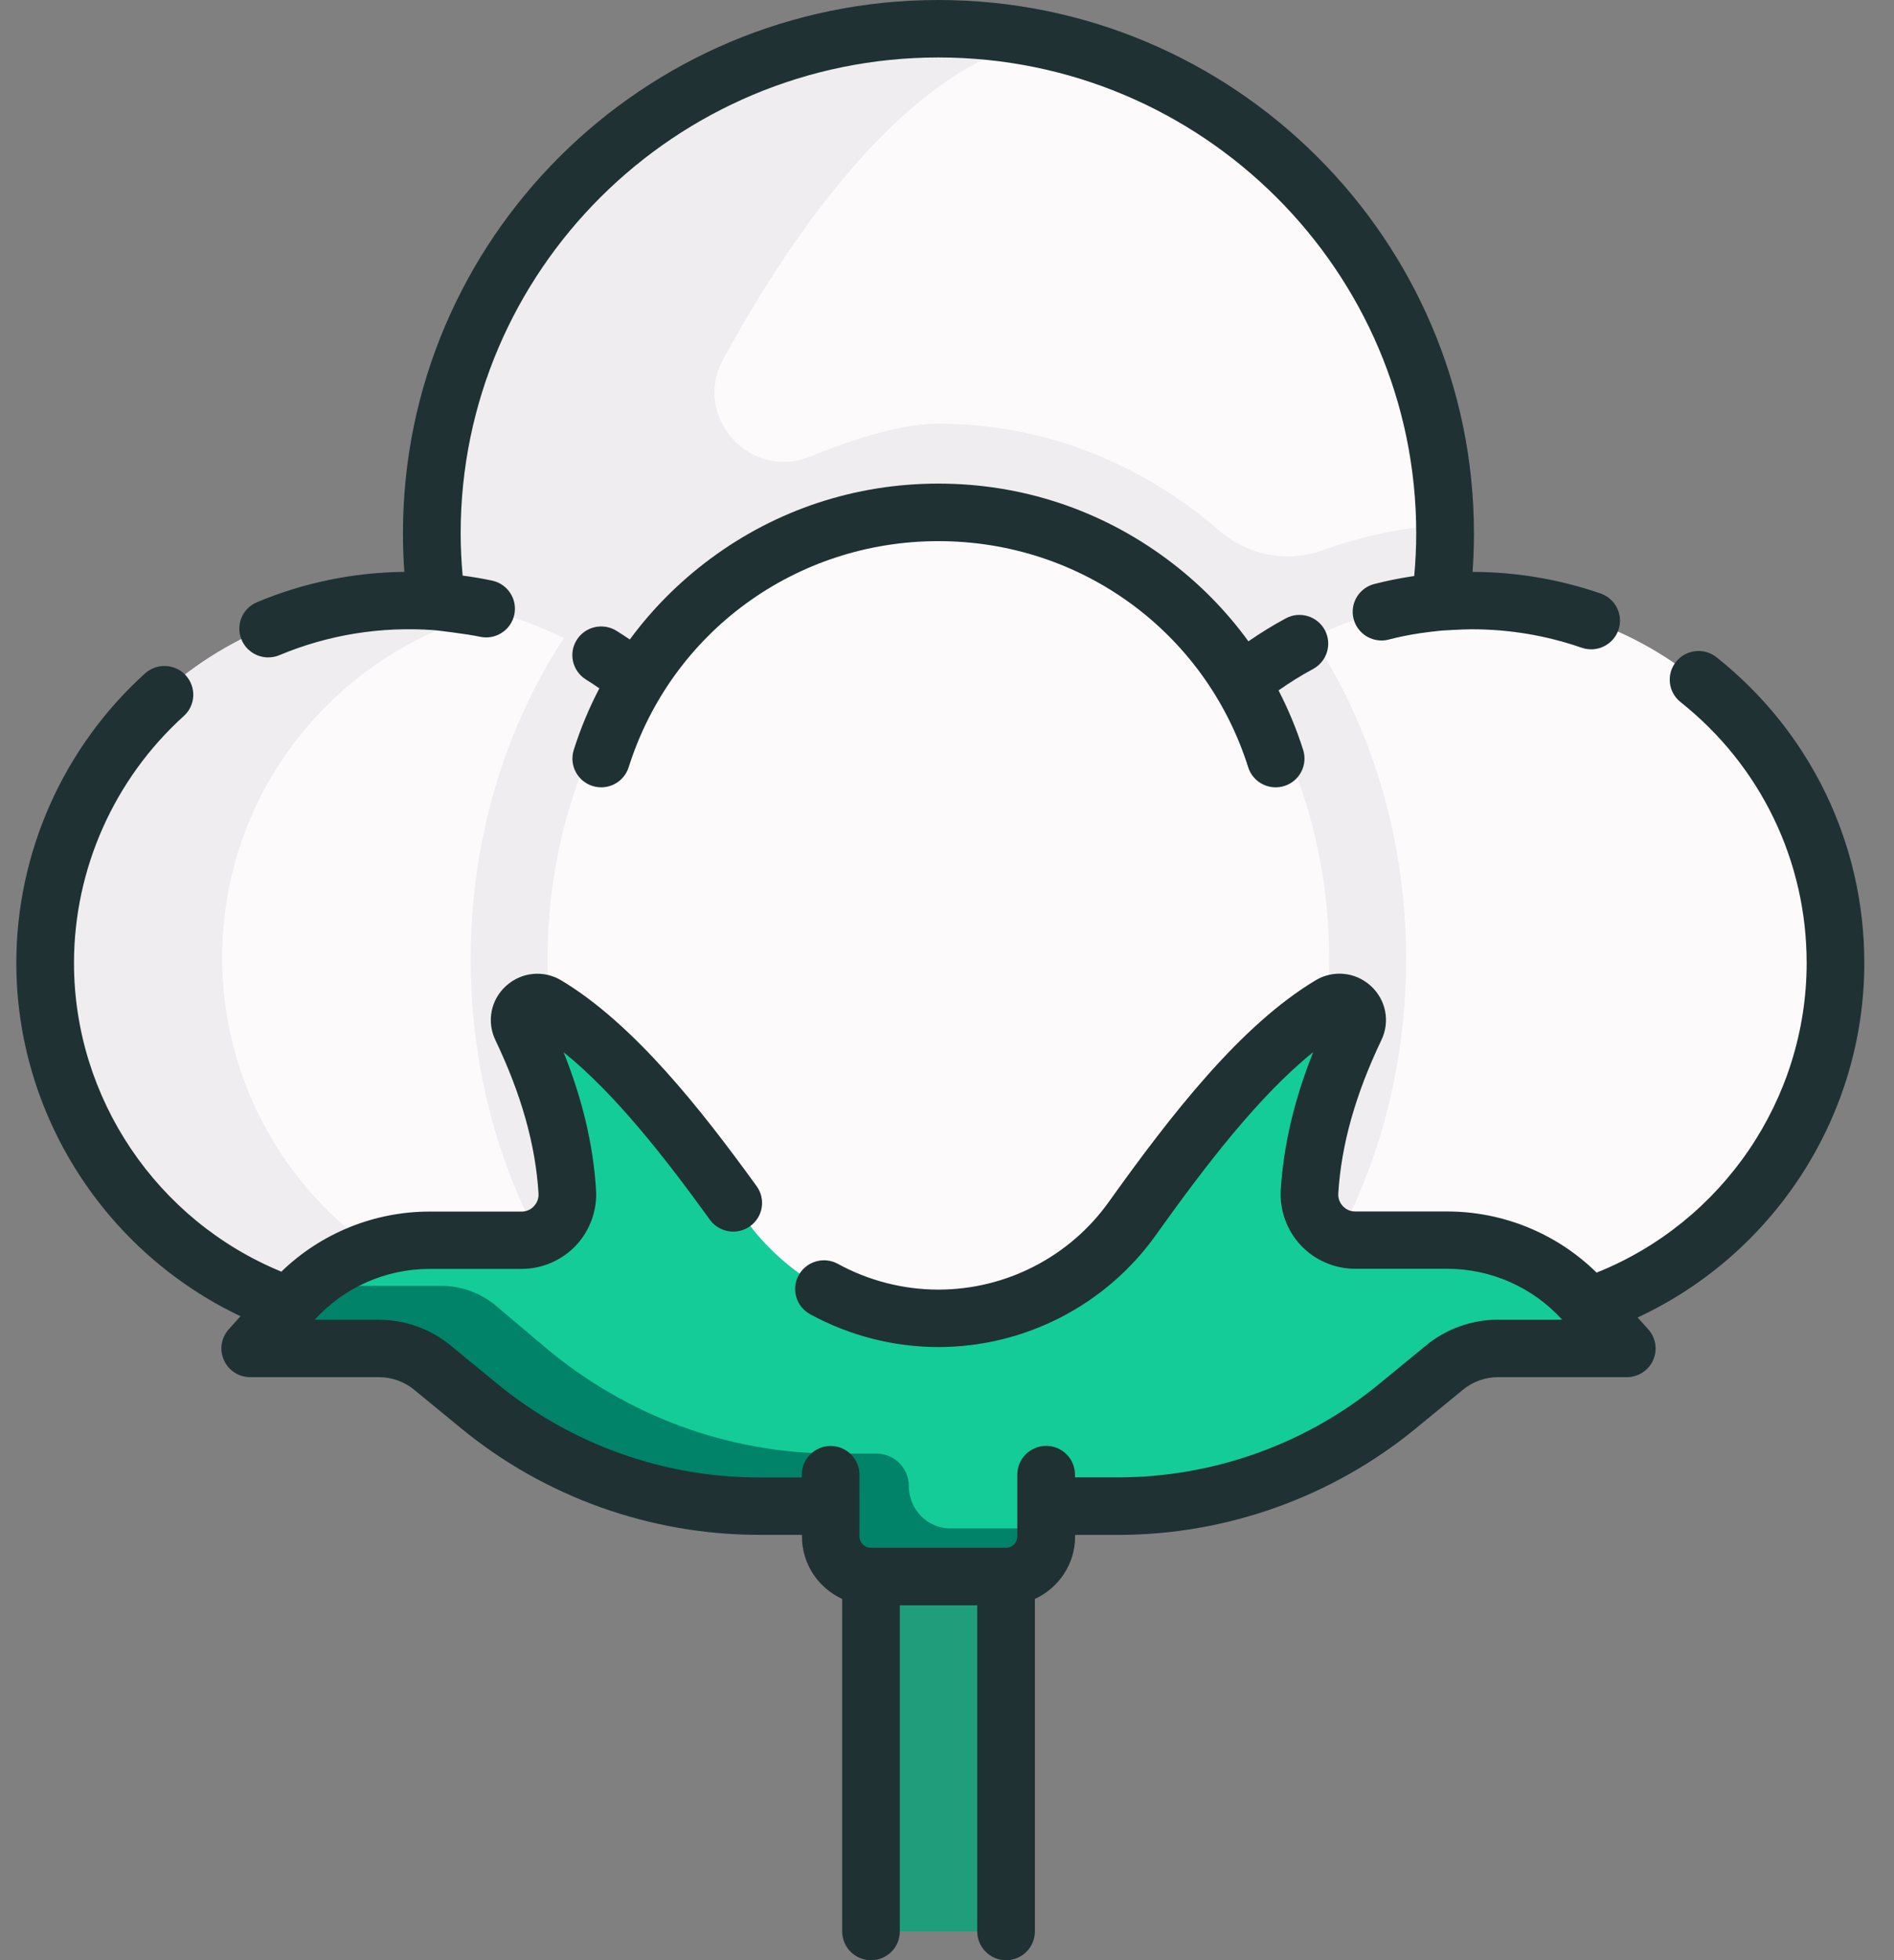
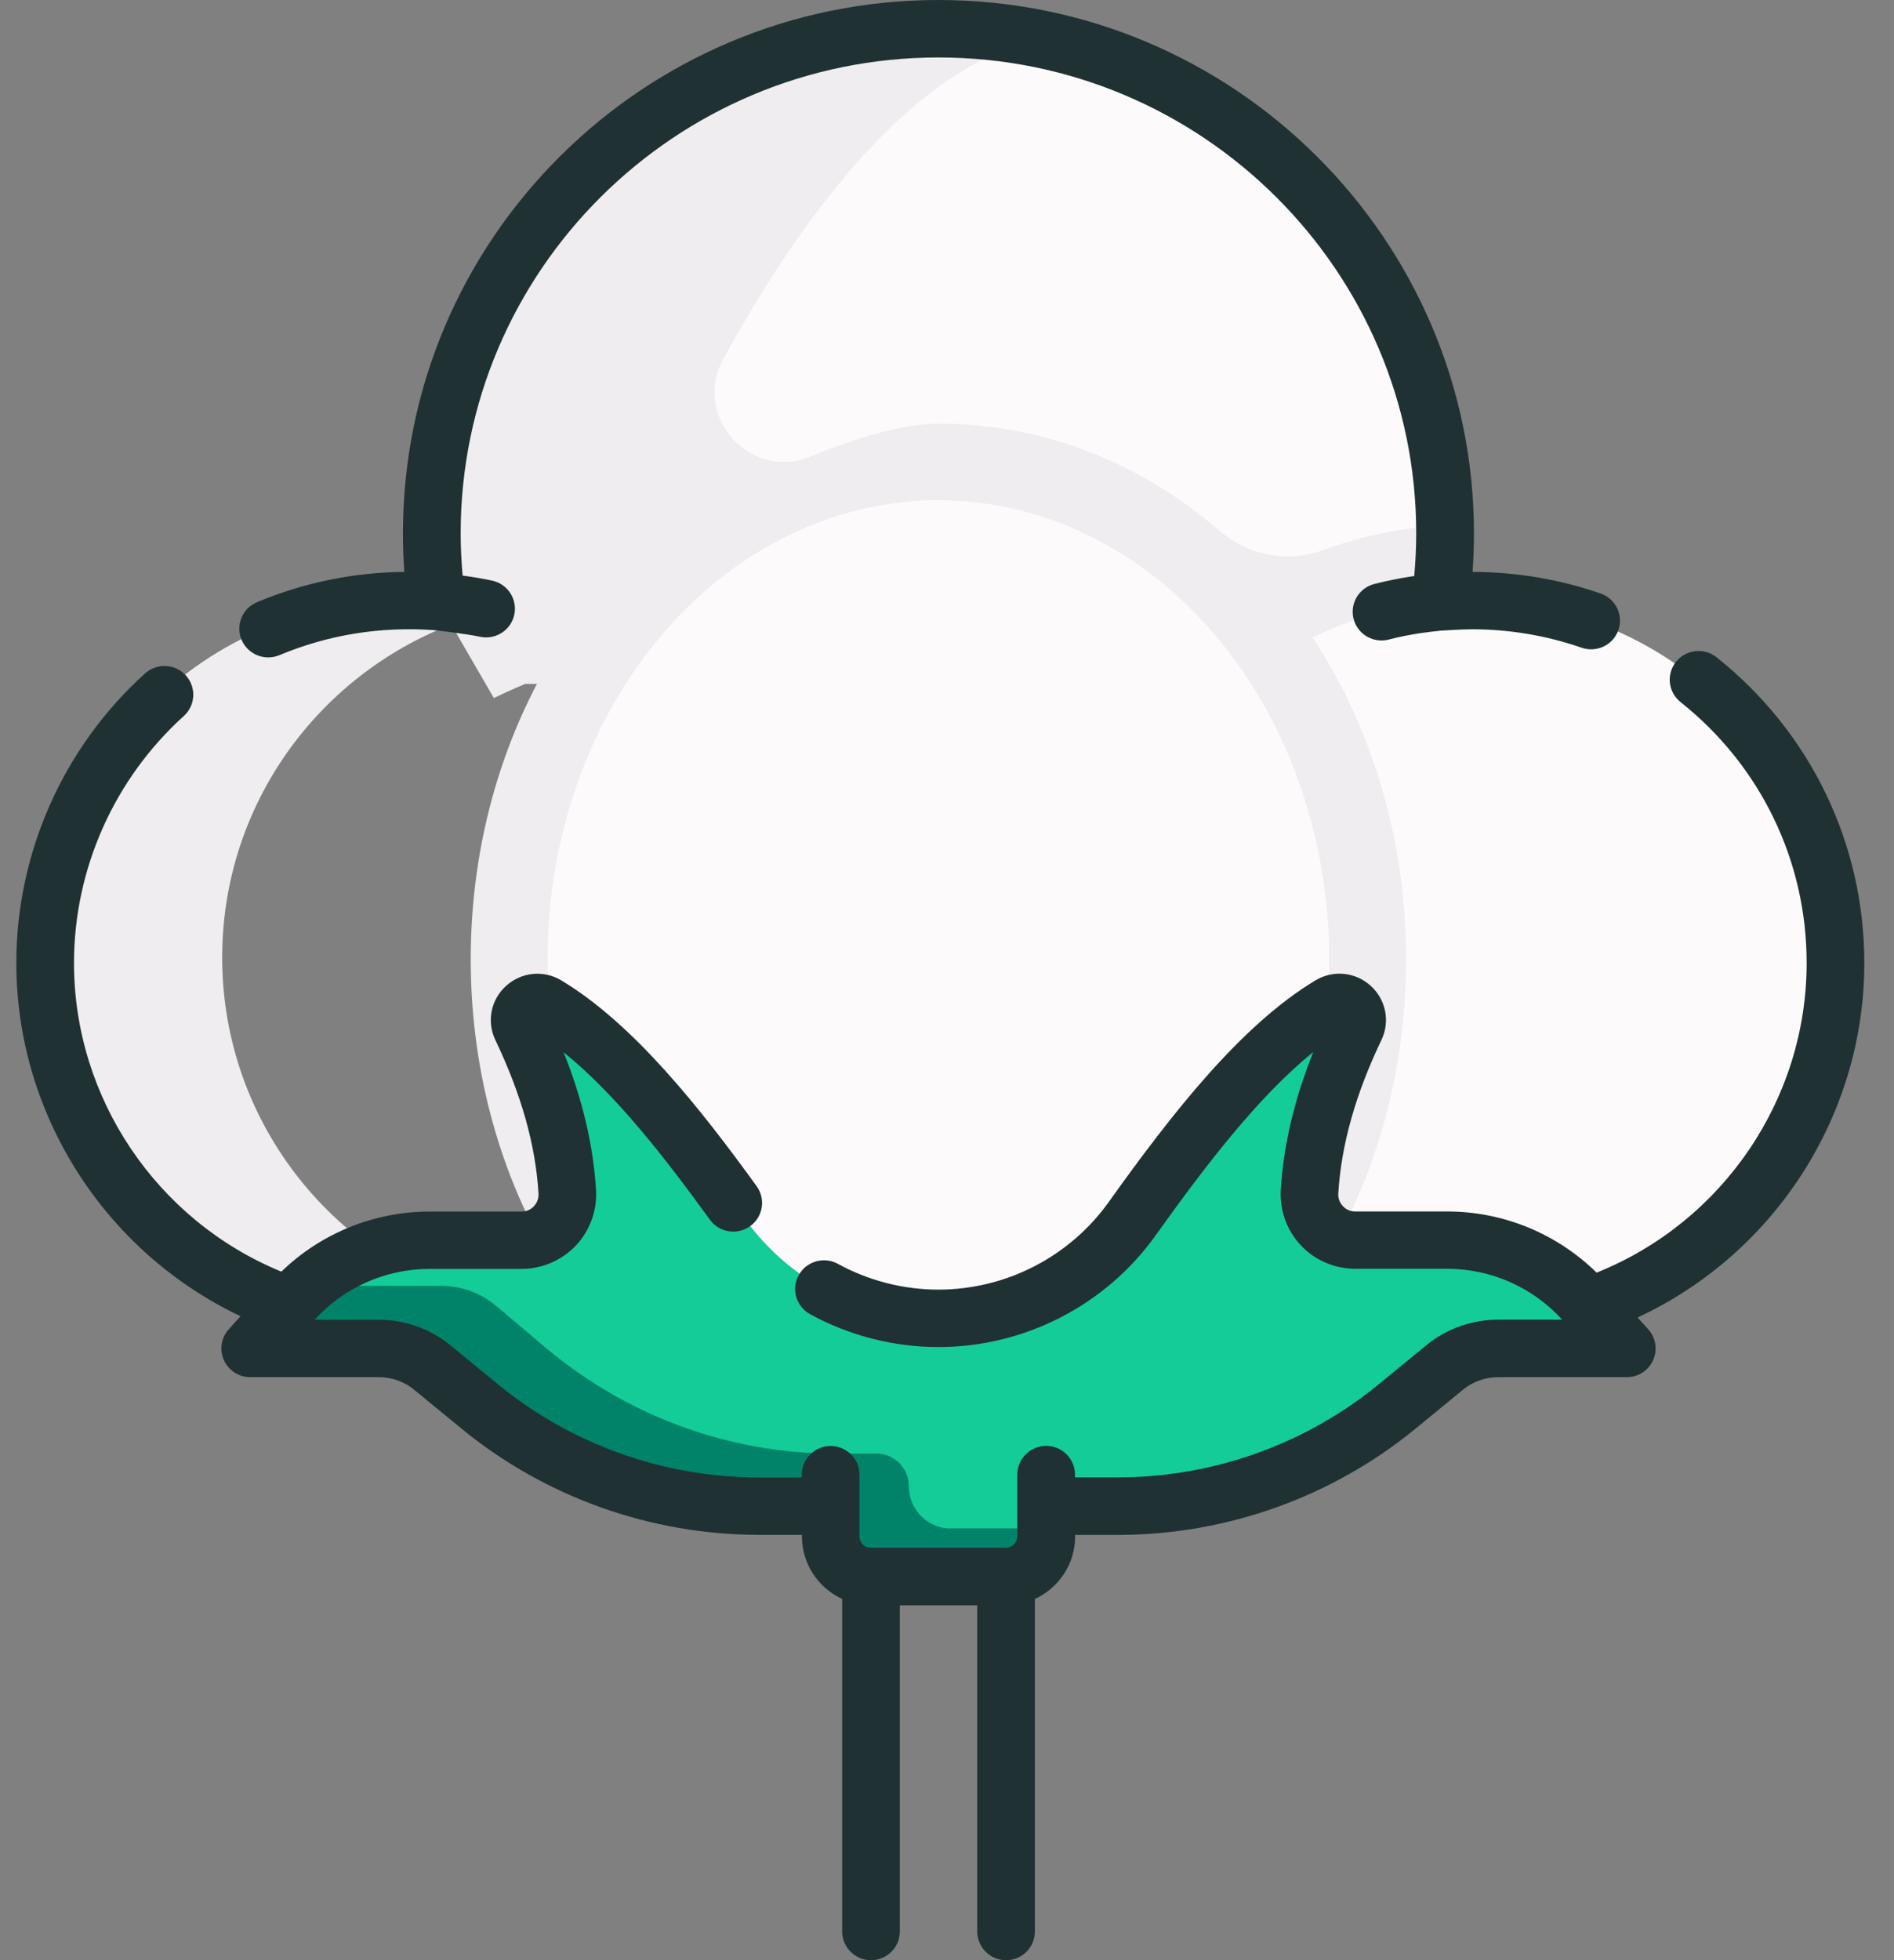
<svg xmlns="http://www.w3.org/2000/svg" width="58" height="60" viewBox="0 0 58 60" fill="none">
  <rect x="0" y="0" width="58" height="60" fill="#808080" stroke="none" />
-   <path d="M29.764 59.122H27.709C27.135 59.122 26.669 58.658 26.669 58.084V43.413H30.805V58.084C30.805 58.658 30.338 59.122 29.764 59.122Z" fill="#209E7B" />
  <path d="M23.95 23.164H35.05L44.107 18.424C44.201 17.738 44.25 17.034 44.25 16.322C44.25 7.792 37.304 0.878 28.736 0.878C20.167 0.878 13.222 7.792 13.222 16.322C13.222 17.031 13.27 17.73 13.365 18.414L23.95 23.164Z" fill="#FDFAFB" />
  <path d="M44.25 16.322C44.25 16.236 44.248 16.15 44.247 16.066C42.933 16.145 41.669 16.416 40.484 16.849C39.406 17.242 38.204 16.988 37.334 16.239C34.873 14.116 31.889 12.969 28.737 12.969C27.639 12.969 26.212 13.405 24.81 13.975C22.963 14.728 21.191 12.742 22.145 10.997C24.371 6.927 27.836 2.02 31.877 1.195C30.863 0.988 29.813 0.878 28.737 0.878C20.169 0.878 13.223 7.792 13.223 16.322C13.223 16.998 13.27 17.664 13.355 18.317L15.123 21.366C15.711 21.084 16.085 20.934 16.085 20.934H42.592L44.126 18.424C44.12 18.424 44.115 18.424 44.109 18.425C44.201 17.738 44.25 17.034 44.25 16.322Z" fill="#EFEDEF" />
  <path d="M56.042 29.309C56.042 35.345 51.128 40.236 45.065 40.236C39.003 40.236 34.088 35.344 34.088 29.309C34.088 23.275 39.003 18.383 45.065 18.383C51.126 18.383 56.042 23.275 56.042 29.309Z" fill="#FDFAFB" />
-   <path d="M23.336 29.309C23.336 35.345 18.422 40.236 12.36 40.236C6.298 40.236 1.384 35.344 1.384 29.309C1.384 23.275 6.298 18.383 12.36 18.383C18.422 18.383 23.336 23.275 23.336 29.309Z" fill="#FDFAFB" />
  <path d="M6.804 29.309C6.804 24.206 10.319 19.92 15.071 18.719C14.204 18.5 13.294 18.383 12.358 18.383C6.297 18.383 1.382 23.275 1.382 29.309C1.382 35.344 6.297 40.236 12.358 40.236C13.294 40.236 14.203 40.119 15.069 39.9C10.319 38.7 6.804 34.414 6.804 29.309Z" fill="#EFEDEF" />
  <path d="M17.267 19.533C15.416 22.353 14.415 25.775 14.415 29.363C14.415 32.917 15.397 36.306 17.213 39.111C20.841 37.327 23.335 33.608 23.335 29.309C23.336 25.031 20.866 21.327 17.267 19.533Z" fill="#EFEDEF" />
  <path d="M34.088 29.309C34.088 33.623 36.6 37.353 40.247 39.13C42.071 36.32 43.059 32.925 43.059 29.363C43.059 25.766 42.052 22.339 40.196 19.514C36.576 21.302 34.088 25.016 34.088 29.309Z" fill="#EFEDEF" />
  <path d="M40.704 29.363C40.704 37.122 35.346 43.413 28.736 43.413C22.126 43.413 16.767 37.122 16.767 29.363C16.767 25.636 18.029 22.062 20.272 19.427C22.519 16.792 25.562 15.312 28.737 15.312C31.911 15.312 34.956 16.792 37.201 19.428C39.444 22.062 40.704 25.636 40.704 29.363Z" fill="#FDFAFB" />
  <path d="M32.037 46.103V47.033C32.037 47.709 31.486 48.258 30.806 48.258H26.67C25.989 48.258 25.438 47.708 25.438 47.031V46.102H23.239C20.119 46.102 17.092 45.02 14.685 43.044L13.241 41.858C12.781 41.481 12.203 41.275 11.607 41.275H8.185C7.984 41.275 7.877 41.038 8.011 40.889L8.966 39.825C10.032 38.638 11.556 37.959 13.157 37.959H15.976C16.786 37.959 17.425 37.277 17.375 36.47C17.27 34.795 16.767 33.123 15.97 31.453C15.741 30.973 16.279 30.484 16.736 30.758C18.863 32.034 20.869 34.591 22.809 37.305C23.492 38.261 24.385 39.022 25.402 39.545C26.421 40.067 27.562 40.352 28.739 40.352C31.095 40.352 33.305 39.214 34.67 37.303C36.611 34.589 38.617 32.033 40.743 30.756C41.2 30.483 41.739 30.972 41.509 31.452C40.714 33.12 40.21 34.792 40.105 36.469C40.054 37.275 40.692 37.958 41.503 37.958H44.322C45.923 37.958 47.446 38.636 48.513 39.823L49.37 40.777C49.543 40.969 49.406 41.273 49.147 41.273H45.873C45.276 41.273 44.699 41.48 44.239 41.856L42.795 43.042C40.386 45.019 37.361 46.1 34.24 46.1H32.037V46.103Z" fill="#14CC98" />
  <path d="M29.105 46.786C28.4 46.786 27.83 46.203 27.83 45.483C27.83 44.936 27.384 44.494 26.837 44.494H25.553C22.322 44.494 19.191 43.344 16.695 41.241L15.201 39.98C14.724 39.578 14.127 39.359 13.509 39.359H9.439C9.273 39.505 9.112 39.661 8.963 39.827L8.003 40.895C7.871 41.042 7.976 41.277 8.174 41.277H11.604C12.2 41.277 12.777 41.483 13.237 41.859L14.681 43.045C17.089 45.022 20.116 46.103 23.236 46.103H25.159C25.311 46.103 25.435 46.227 25.435 46.378V47.033C25.435 47.709 25.986 48.258 26.666 48.258H30.801C31.483 48.258 32.034 47.708 32.034 47.031V46.784H29.105V46.786Z" fill="#008368" />
  <path d="M57.091 29.477C57.091 25.817 55.441 22.406 52.566 20.119C52.184 19.816 51.63 19.878 51.326 20.256C51.021 20.634 51.082 21.188 51.464 21.491C53.919 23.442 55.325 26.353 55.325 29.475C55.325 33.645 52.756 37.408 48.893 38.955C47.679 37.761 46.035 37.083 44.319 37.083H41.498C41.304 37.083 41.18 36.981 41.123 36.92C41.065 36.858 40.969 36.725 40.982 36.527C41.076 35.034 41.508 33.498 42.304 31.833C42.575 31.264 42.442 30.597 41.972 30.173C41.503 29.75 40.825 29.684 40.285 30.008C38.001 31.38 35.89 34.081 33.95 36.797C32.751 38.473 30.803 39.475 28.737 39.475C27.664 39.475 26.6 39.202 25.658 38.686C25.231 38.452 24.694 38.608 24.459 39.033C24.223 39.458 24.38 39.992 24.807 40.227C26.009 40.884 27.369 41.233 28.737 41.233C31.373 41.233 33.859 39.955 35.388 37.816C36.918 35.673 38.547 33.548 40.214 32.205C39.634 33.659 39.307 35.045 39.221 36.416C39.182 37.042 39.406 37.666 39.838 38.122C40.266 38.577 40.874 38.837 41.5 38.837H44.319C45.659 38.837 46.94 39.405 47.838 40.395H45.87C45.071 40.395 44.291 40.675 43.674 41.18L42.23 42.366C39.985 44.208 37.146 45.222 34.236 45.222H32.919V45.138C32.919 44.652 32.523 44.258 32.037 44.258C31.549 44.258 31.153 44.652 31.153 45.138V47.03C31.153 47.222 30.996 47.378 30.805 47.378H26.669C26.476 47.378 26.319 47.222 26.319 47.03V45.141C26.319 44.655 25.923 44.261 25.436 44.261C24.95 44.261 24.553 44.655 24.553 45.141V45.225H23.236C20.326 45.225 17.486 44.211 15.242 42.369L13.798 41.183C13.181 40.677 12.401 40.398 11.602 40.398H9.635C10.533 39.408 11.814 38.841 13.154 38.841H15.973C16.599 38.841 17.205 38.58 17.636 38.125C18.067 37.667 18.292 37.045 18.252 36.419C18.166 35.048 17.84 33.663 17.259 32.208C18.86 33.498 20.401 35.487 21.738 37.334C22.023 37.728 22.575 37.817 22.971 37.534C23.366 37.25 23.456 36.702 23.17 36.308C21.457 33.941 19.408 31.342 17.188 30.009C16.648 29.686 15.97 29.752 15.501 30.175C15.03 30.598 14.898 31.267 15.17 31.836C15.965 33.502 16.399 35.038 16.491 36.53C16.504 36.728 16.408 36.861 16.35 36.923C16.294 36.984 16.168 37.086 15.975 37.086H13.154C11.454 37.086 9.825 37.753 8.616 38.925C4.801 37.358 2.266 33.616 2.266 29.478C2.266 26.605 3.492 23.848 5.63 21.916C5.991 21.589 6.017 21.034 5.689 20.673C5.361 20.314 4.804 20.288 4.441 20.614C1.936 22.877 0.5 26.108 0.5 29.477C0.5 34.111 3.217 38.323 7.365 40.289L7.004 40.691C6.772 40.948 6.714 41.319 6.857 41.634C7 41.952 7.315 42.155 7.664 42.155H11.607C11.997 42.155 12.379 42.291 12.68 42.538L14.124 43.723C16.684 45.825 19.922 46.981 23.241 46.981H24.558V47.033C24.558 47.88 25.064 48.609 25.79 48.944V59.122C25.79 59.606 26.185 60.002 26.673 60.002C27.162 60.002 27.555 59.608 27.555 59.122V49.139H29.926V59.122C29.926 59.606 30.321 60.002 30.809 60.002C31.296 60.002 31.691 59.608 31.691 59.122V48.944C32.417 48.609 32.923 47.881 32.923 47.034V46.983H34.24C37.559 46.983 40.797 45.825 43.357 43.723L44.801 42.539C45.102 42.291 45.484 42.155 45.874 42.155H49.817C50.166 42.155 50.481 41.952 50.623 41.636C50.765 41.319 50.707 40.95 50.475 40.691L50.148 40.328C54.339 38.38 57.091 34.147 57.091 29.477Z" fill="#1F3133" />
  <path d="M8.213 20.123C8.328 20.123 8.442 20.102 8.555 20.055C10.048 19.431 11.655 19.169 13.3 19.289C13.343 19.292 14.287 19.402 14.7 19.491C14.763 19.505 14.826 19.511 14.887 19.511C15.294 19.511 15.659 19.23 15.749 18.817C15.851 18.344 15.548 17.875 15.072 17.773C14.773 17.709 14.471 17.659 14.167 17.619C14.129 17.186 14.107 16.753 14.107 16.323C14.107 8.292 20.671 1.759 28.739 1.759C36.807 1.759 43.369 8.294 43.369 16.323C43.369 16.758 43.347 17.197 43.308 17.633C43.28 17.637 43.253 17.641 43.225 17.644C42.843 17.703 42.461 17.78 42.089 17.875C41.616 17.995 41.33 18.473 41.451 18.944C41.553 19.341 41.911 19.605 42.307 19.605C42.379 19.605 42.453 19.597 42.525 19.577C42.842 19.495 43.168 19.43 43.495 19.381C43.664 19.355 43.964 19.32 44.137 19.303C44.137 19.303 44.779 19.262 45.068 19.262C46.221 19.262 47.355 19.452 48.436 19.827C48.896 19.986 49.4 19.744 49.56 19.286C49.72 18.828 49.477 18.327 49.015 18.167C47.755 17.731 46.436 17.509 45.094 17.506C45.123 17.113 45.137 16.717 45.137 16.325C45.134 7.322 37.778 0 28.737 0C19.696 0 12.34 7.322 12.34 16.322C12.34 16.714 12.354 17.109 12.382 17.505C10.82 17.522 9.302 17.834 7.869 18.434C7.42 18.622 7.209 19.137 7.398 19.584C7.541 19.92 7.869 20.123 8.213 20.123Z" fill="#1F3133" />
-   <path d="M40.569 19.284C40.338 18.858 39.803 18.697 39.375 18.928C38.981 19.139 38.599 19.377 38.23 19.631C37.538 18.678 36.699 17.828 35.727 17.108C33.694 15.602 31.279 14.803 28.737 14.803C26.196 14.803 23.779 15.6 21.748 17.108C20.797 17.814 19.971 18.645 19.287 19.575C19.152 19.484 19.015 19.394 18.877 19.308C18.463 19.052 17.918 19.178 17.661 19.589C17.402 20 17.529 20.542 17.943 20.8C18.083 20.886 18.219 20.977 18.354 21.07C18.041 21.67 17.777 22.3 17.57 22.956C17.424 23.419 17.681 23.913 18.146 24.059C18.61 24.205 19.106 23.948 19.252 23.484C20.561 19.345 24.374 16.564 28.737 16.564C33.101 16.564 36.913 19.345 38.223 23.484C38.34 23.859 38.689 24.1 39.064 24.1C39.152 24.1 39.241 24.086 39.329 24.059C39.794 23.914 40.053 23.42 39.907 22.956C39.706 22.323 39.453 21.714 39.153 21.133C39.492 20.894 39.846 20.673 40.21 20.478C40.64 20.244 40.8 19.712 40.569 19.284Z" fill="#1F3133" />
</svg>